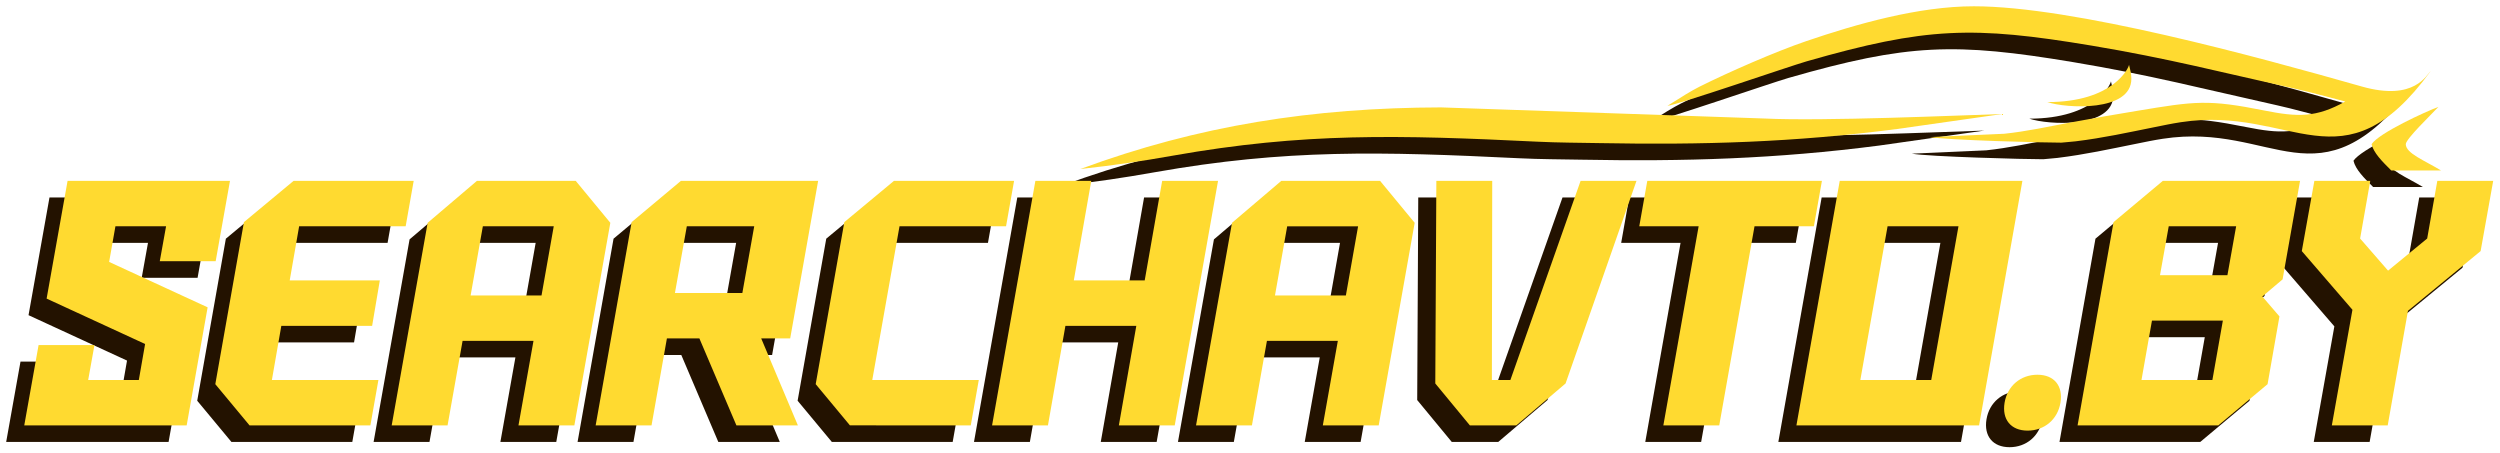
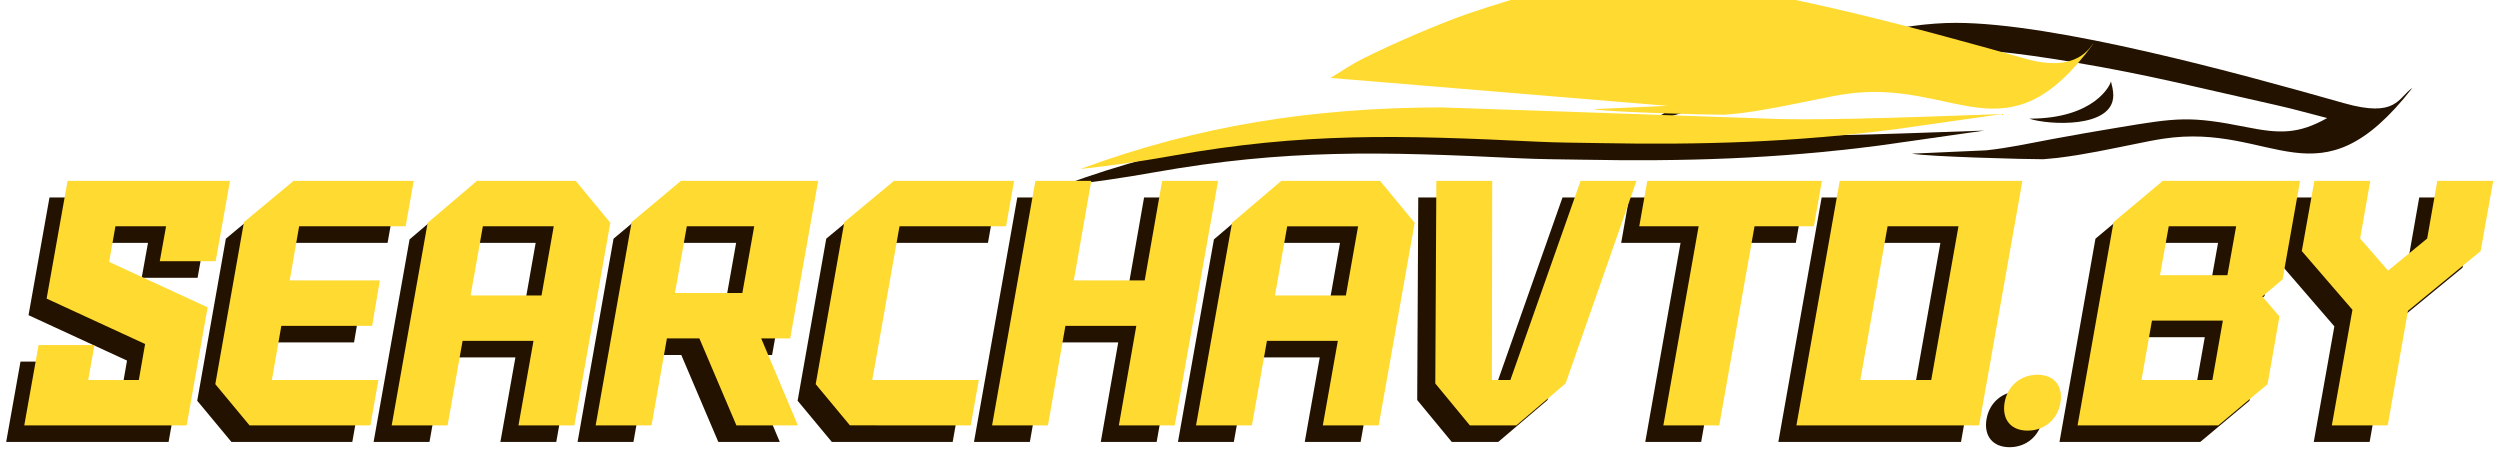
<svg xmlns="http://www.w3.org/2000/svg" version="1.1" id="svg2" width="539.505" height="97.839" viewBox="0 0 539.505 97.839">
  <defs id="defs6" />
  <g id="g8" transform="matrix(1.333,0,0,-1.333,1.333,96.506)">
    <g id="g10">
      <g id="g12">
        <path d="M 19.564,14.023 18.547,8.199 h -8.199 l 1.018,5.654 H 2.319 L 0,0.848 h 26.293 l 3.393,19.111 -15.945,7.351 1.018,5.767 h 8.199 l -1.018,-5.654 h 9.047 l 2.318,13.005 H 7.011 L 3.619,21.373 Z M 56.034,0.848 57.335,8.199 H 40.089 l 1.527,8.764 h 14.701 l 1.244,7.351 h -14.588 l 1.527,8.764 h 17.246 l 1.3,7.351 H 43.595 L 35.565,33.756 30.929,7.521 36.47,0.848 Z m 38.846,32.795 -5.598,6.785 H 73.28 L 65.307,33.644 59.483,0.848 h 9.047 l 2.432,13.684 h 11.478 L 80.008,0.848 h 9.047 z m -22.617,-11.761 1.979,11.195 h 11.478 L 83.74,21.883 Z m 51.736,-6.955 4.524,25.501 H 106.301 L 98.328,33.756 92.504,0.848 h 9.047 l 2.488,14.079 h 5.258 L 115.291,0.848 h 9.952 l -5.937,14.079 z m -18.659,7.351 1.923,10.8 H 118.175 L 116.253,22.278 Z m 47.891,-21.43 1.301,7.351 h -17.245 l 4.41,24.879 h 17.246 l 1.3,7.351 H 140.792 l -8.029,-6.672 -4.636,-26.235 5.541,-6.672 z m 3.45,0 h 9.047 l 2.827,16.114 h 11.478 L 177.205,0.848 h 9.047 l 7.011,39.58 h -9.047 l -2.827,-16.114 h -11.478 l 2.827,16.114 h -9.046 z m 68.417,32.795 -5.598,6.785 h -16.002 l -7.972,-6.785 -5.824,-32.795 h 9.046 l 2.432,13.684 h 11.478 L 210.226,0.848 h 9.047 z m -22.617,-11.761 1.979,11.195 h 11.478 l -1.979,-11.195 z m 25.953,-14.249 5.598,-6.785 h 7.52 l 7.973,6.785 11.479,32.795 h -9.047 L 240.59,8.199 h -2.997 l 0.057,32.229 h -9.047 z m 33.022,25.444 h 9.612 L 265.356,0.848 h 9.047 l 5.711,32.229 h 9.612 l 1.3,7.351 H 262.755 Z M 286.899,0.848 h 29.572 l 7.011,39.58 H 293.91 Z m 10.348,7.351 4.41,24.879 h 11.478 L 308.724,8.199 Z M 320.598,4.524 C 320.146,1.809 321.616,0 324.33,0 c 2.714,0 4.863,1.809 5.315,4.524 0.452,2.715 -1.018,4.524 -3.732,4.524 -2.714,0 -4.862,-1.809 -5.314,-4.524 z m 34.604,-3.675 7.972,6.672 1.923,10.969 -2.77,3.224 3.279,2.77 2.827,15.945 h -22.222 l -7.972,-6.672 -5.824,-32.908 z m -9.443,24.313 1.414,7.916 h 10.912 l -1.414,-7.916 z m -2.996,-16.963 1.696,9.612 h 11.478 l -1.696,-9.612 z m 25.953,20.864 8.198,-9.499 -3.336,-18.715 h 9.047 l 3.279,18.546 11.761,9.669 2.035,11.365 h -9.047 l -1.64,-9.329 -6.333,-5.202 -4.524,5.202 1.64,9.329 h -9.047 z" style="fill:#231200;fill-opacity:1;fill-rule:nonzero;stroke:none" id="path14" />
        <g id="g16">
          <path d="m 266.014,52.58 c 1.806,0.209 19.766,6.406 22.517,7.196 19.398,5.575 26.971,5.752 46.155,2.553 12.365,-2.062 21.125,-4.349 33.04,-6.998 2.7,-0.6 5.286,-1.361 8.026,-2.046 -4.681,-2.625 -7.696,-2.544 -13.092,-1.463 -9.116,1.827 -11.207,1.512 -20.634,-0.056 -3.57,-0.594 -7.05,-1.183 -10.717,-1.873 -3.567,-0.671 -7.175,-1.456 -10.758,-1.833 l -12.051,-0.54 c 2.748,-0.489 18.538,-0.915 21.281,-0.901 0.725,0.085 1.558,0.122 2.318,0.216 4.592,0.566 8.302,1.4 12.808,2.301 1.523,0.304 2.656,0.553 4.24,0.796 18.043,2.769 25.054,-11.438 40.416,8.25 -2.371,-1.599 -2.498,-4.928 -11.137,-2.474 -17.056,4.846 -46.744,12.988 -62.807,12.988 -8.954,0 -19.011,-2.877 -27.104,-5.632 -4.98,-1.695 -12.571,-5.015 -17.299,-7.379 -1.25,-0.619 -3.111,-1.77 -5.204,-3.106" style="fill:#231200;fill-opacity:1;fill-rule:evenodd;stroke:none" id="path18" />
          <path d="m 185.964,44.516 c 21.175,3.752 36.531,3.357 59.006,2.26 3.382,-0.165 6.688,-0.167 10.065,-0.231 16.608,-0.314 31.557,0.129 48.166,2.285 l 17.03,2.426 c -6.849,-0.209 -28.964,-1.193 -38.522,-0.727 l -52.35,1.799 c -20.738,-0.055 -39.252,-2.911 -58.385,-9.977 5.577,0.621 9.786,1.244 14.99,2.166" style="fill:#231200;fill-opacity:1;fill-rule:evenodd;stroke:none" id="path20" />
-           <path d="m 380.01,46.374 c 0.332,-1.424 1.722,-2.796 3.182,-4.252 h 8.053 c -2.618,1.598 -5.695,2.764 -5.695,4.252 0,0.829 3.037,3.744 3.838,4.472 0.829,0.753 0,0 1.45,1.571 -2.041,-0.764 -9.598,-4.207 -10.828,-6.043" style="fill:#231200;fill-opacity:1;fill-rule:evenodd;stroke:none" id="path22" />
          <path d="m 327.519,53.187 c 3.07,-1.036 13.604,-1.625 13.604,3.779 0,0.857 -0.214,1.564 -0.378,2.268 -0.029,-0.482 -2.54,-6.046 -13.226,-6.046" style="fill:#231200;fill-opacity:1;fill-rule:evenodd;stroke:none" id="path24" />
        </g>
      </g>
      <g id="g26">
        <path d="m 22.491,16.707 -1.017,-5.824 h -8.199 l 1.018,5.654 H 5.247 L 2.928,3.532 h 26.293 l 3.393,19.111 -15.945,7.351 1.018,5.768 h 8.199 l -1.018,-5.654 h 9.047 l 2.318,13.005 H 9.939 L 6.547,24.057 Z M 58.962,3.532 60.263,10.883 H 43.017 l 1.527,8.764 h 14.701 l 1.244,7.351 H 45.901 l 1.526,8.764 H 64.673 l 1.3,7.351 H 46.523 L 38.493,36.44 33.857,10.204 39.398,3.532 Z m 38.845,32.795 -5.598,6.785 H 76.207 L 68.235,36.327 62.411,3.532 h 9.047 l 2.431,13.684 H 85.368 L 82.936,3.532 h 9.047 z M 75.19,24.566 77.169,35.762 h 11.478 L 86.668,24.566 Z m 51.736,-6.955 4.524,25.501 H 109.228 L 101.256,36.44 95.432,3.532 h 9.046 l 2.489,14.079 h 5.258 L 118.219,3.532 h 9.951 l -5.937,14.079 z m -18.659,7.351 1.923,10.8 h 10.913 l -1.922,-10.8 z m 47.892,-21.43 1.301,7.351 H 140.214 l 4.41,24.879 h 17.246 l 1.3,7.351 h -19.451 l -8.029,-6.672 -4.636,-26.235 5.541,-6.672 z m 3.45,0 h 9.046 l 2.828,16.115 h 11.478 L 180.133,3.532 h 9.047 l 7.011,39.58 h -9.047 l -2.827,-16.114 h -11.478 l 2.827,16.114 h -9.047 z m 68.417,32.795 -5.598,6.785 H 206.425 L 198.453,36.327 192.629,3.532 h 9.047 l 2.431,13.684 h 11.478 L 213.154,3.532 h 9.047 z m -22.617,-11.761 1.979,11.195 h 11.478 l -1.979,-11.195 z m 25.953,-14.249 5.598,-6.785 h 7.52 l 7.973,6.785 11.479,32.795 h -9.047 l -11.365,-32.23 h -2.997 l 0.057,32.23 h -9.046 z m 33.022,25.445 h 9.612 L 268.283,3.532 h 9.047 l 5.711,32.23 h 9.612 l 1.3,7.351 H 265.683 Z M 289.826,3.532 h 29.572 l 7.011,39.58 h -29.572 z m 10.347,7.351 4.41,24.879 h 11.478 L 311.652,10.883 Z M 323.526,7.207 c -0.452,-2.714 1.017,-4.524 3.732,-4.524 2.714,0 4.863,1.81 5.315,4.524 0.452,2.714 -1.018,4.524 -3.732,4.524 -2.714,0 -4.862,-1.809 -5.315,-4.524 z m 34.604,-3.675 7.972,6.672 1.923,10.969 -2.771,3.224 3.279,2.771 2.828,15.945 H 349.14 L 341.167,36.44 335.343,3.532 Z m -9.443,24.314 1.414,7.916 h 10.913 l -1.413,-7.916 z m -2.997,-16.963 1.696,9.613 h 11.478 l -1.696,-9.613 z m 25.953,20.865 8.198,-9.5 -3.336,-18.715 h 9.047 l 3.279,18.546 11.761,9.669 2.035,11.365 h -9.047 l -1.64,-9.33 -6.333,-5.202 -4.524,5.202 1.64,9.33 h -9.047 z" style="fill:#ffda30;fill-opacity:1;fill-rule:nonzero;stroke:none" id="path28" />
-         <path d="m 268.941,55.263 c 1.806,0.209 19.766,6.406 22.517,7.197 19.398,5.574 26.971,5.752 46.156,2.553 12.365,-2.062 21.125,-4.349 33.039,-6.998 2.7,-0.6 5.286,-1.361 8.026,-2.047 -4.681,-2.624 -7.696,-2.544 -13.091,-1.463 -9.116,1.826 -11.208,1.512 -20.634,-0.056 -3.57,-0.594 -7.05,-1.183 -10.717,-1.873 -3.567,-0.671 -7.175,-1.457 -10.758,-1.832 l -12.051,-0.54 c 2.748,-0.49 18.538,-0.914 21.281,-0.901 0.725,0.085 1.558,0.122 2.319,0.216 4.592,0.566 8.302,1.399 12.807,2.301 1.523,0.304 2.656,0.553 4.24,0.796 18.043,2.769 26.141,-11.283 40.417,8.25 -0.623,-0.461 -2.498,-4.928 -11.136,-2.474 -17.057,4.846 -46.745,12.988 -62.807,12.988 -8.955,0 -19.011,-2.877 -27.104,-5.632 -4.98,-1.695 -12.572,-5.015 -17.299,-7.378 -1.25,-0.62 -3.111,-1.771 -5.204,-3.106" style="fill:#ffda30;fill-opacity:1;fill-rule:evenodd;stroke:none" id="path30" />
+         <path d="m 268.941,55.263 l -12.051,-0.54 c 2.748,-0.49 18.538,-0.914 21.281,-0.901 0.725,0.085 1.558,0.122 2.319,0.216 4.592,0.566 8.302,1.399 12.807,2.301 1.523,0.304 2.656,0.553 4.24,0.796 18.043,2.769 26.141,-11.283 40.417,8.25 -0.623,-0.461 -2.498,-4.928 -11.136,-2.474 -17.057,4.846 -46.745,12.988 -62.807,12.988 -8.955,0 -19.011,-2.877 -27.104,-5.632 -4.98,-1.695 -12.572,-5.015 -17.299,-7.378 -1.25,-0.62 -3.111,-1.771 -5.204,-3.106" style="fill:#ffda30;fill-opacity:1;fill-rule:evenodd;stroke:none" id="path30" />
        <path d="m 188.892,47.2 c 21.175,3.752 36.531,3.357 59.006,2.26 3.382,-0.165 6.688,-0.168 10.065,-0.231 16.608,-0.314 31.557,0.129 48.166,2.284 l 17.03,2.426 c -6.849,-0.209 -28.963,-1.193 -38.522,-0.727 l -52.35,1.799 c -20.738,-0.055 -39.252,-2.911 -58.385,-9.977 5.577,0.621 9.786,1.244 14.99,2.166" style="fill:#ffda30;fill-opacity:1;fill-rule:evenodd;stroke:none" id="path32" />
-         <path d="m 382.938,49.057 c 0.332,-1.424 1.722,-2.796 3.182,-4.252 h 8.053 c -2.618,1.598 -5.695,2.764 -5.695,4.252 0,0.84 4.117,4.775 5.288,6.043 -2.041,-0.764 -9.598,-4.207 -10.828,-6.043" style="fill:#ffda30;fill-opacity:1;fill-rule:evenodd;stroke:none" id="path34" />
-         <path d="m 330.447,55.87 c 3.07,-1.036 13.604,-1.625 13.604,3.779 0,0.857 -0.214,1.564 -0.378,2.267 -0.029,-0.482 -2.54,-6.046 -13.226,-6.046" style="fill:#ffda30;fill-opacity:1;fill-rule:evenodd;stroke:none" id="path36" />
      </g>
    </g>
  </g>
</svg>